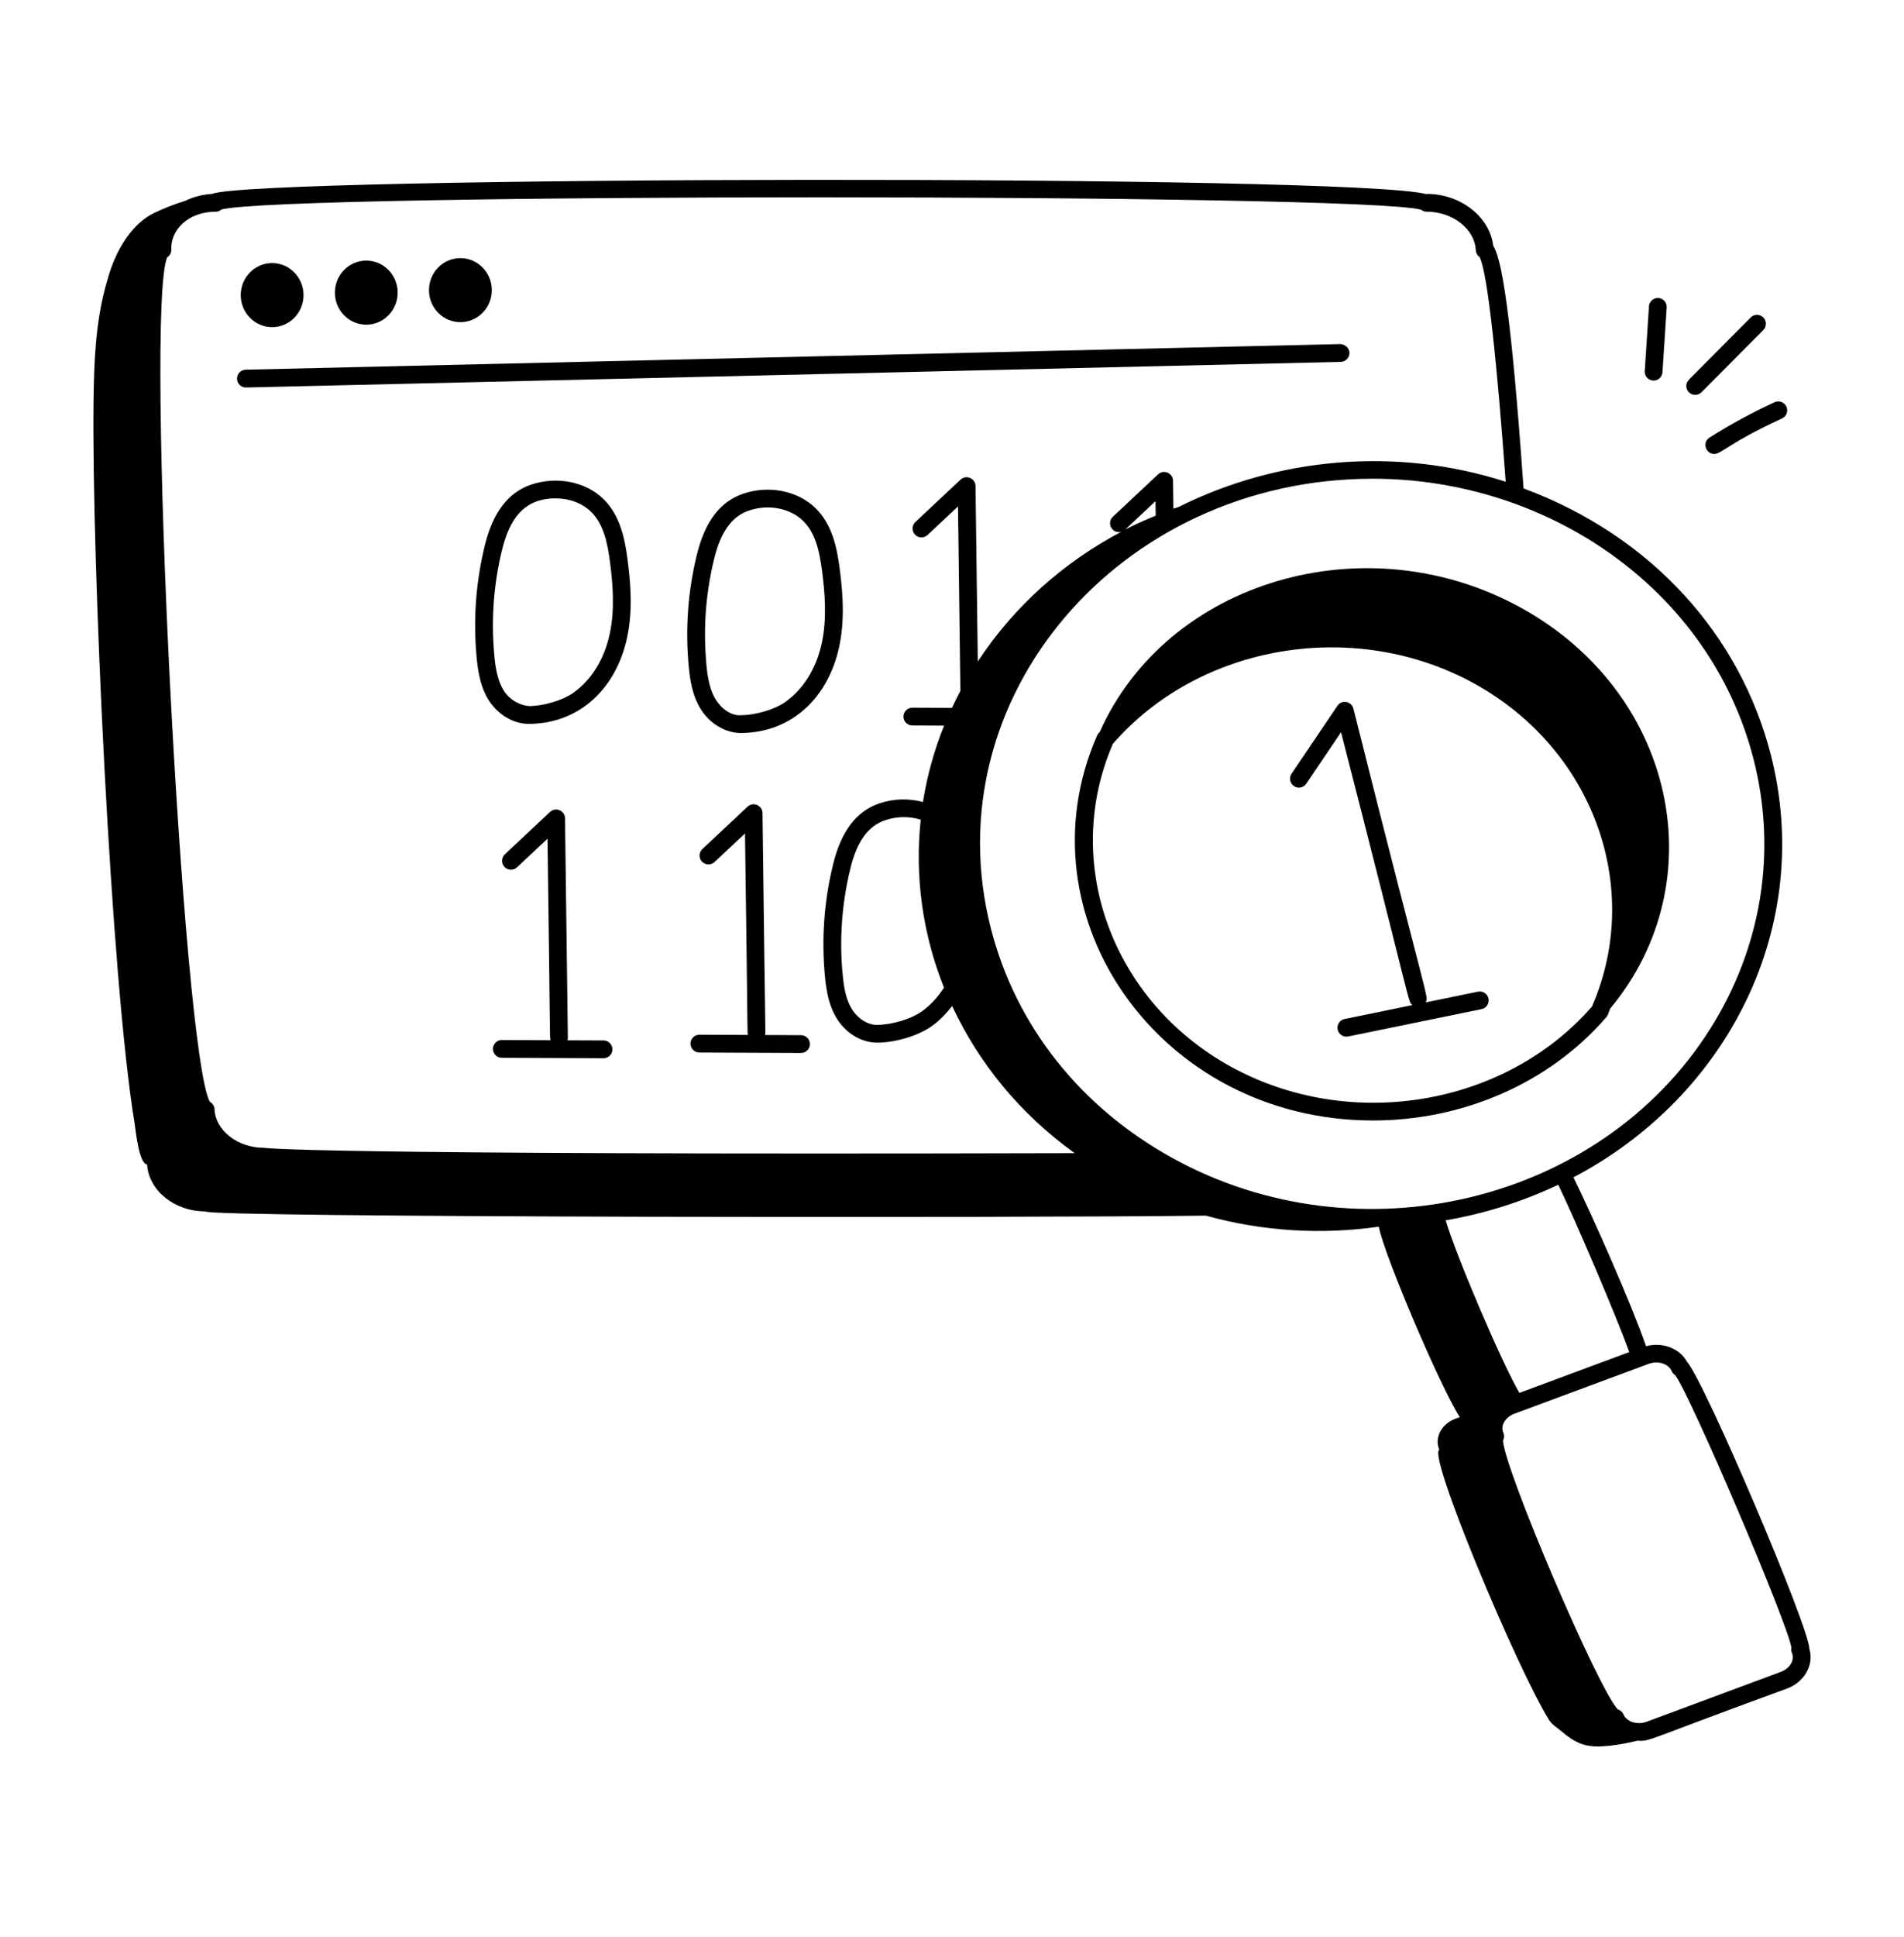
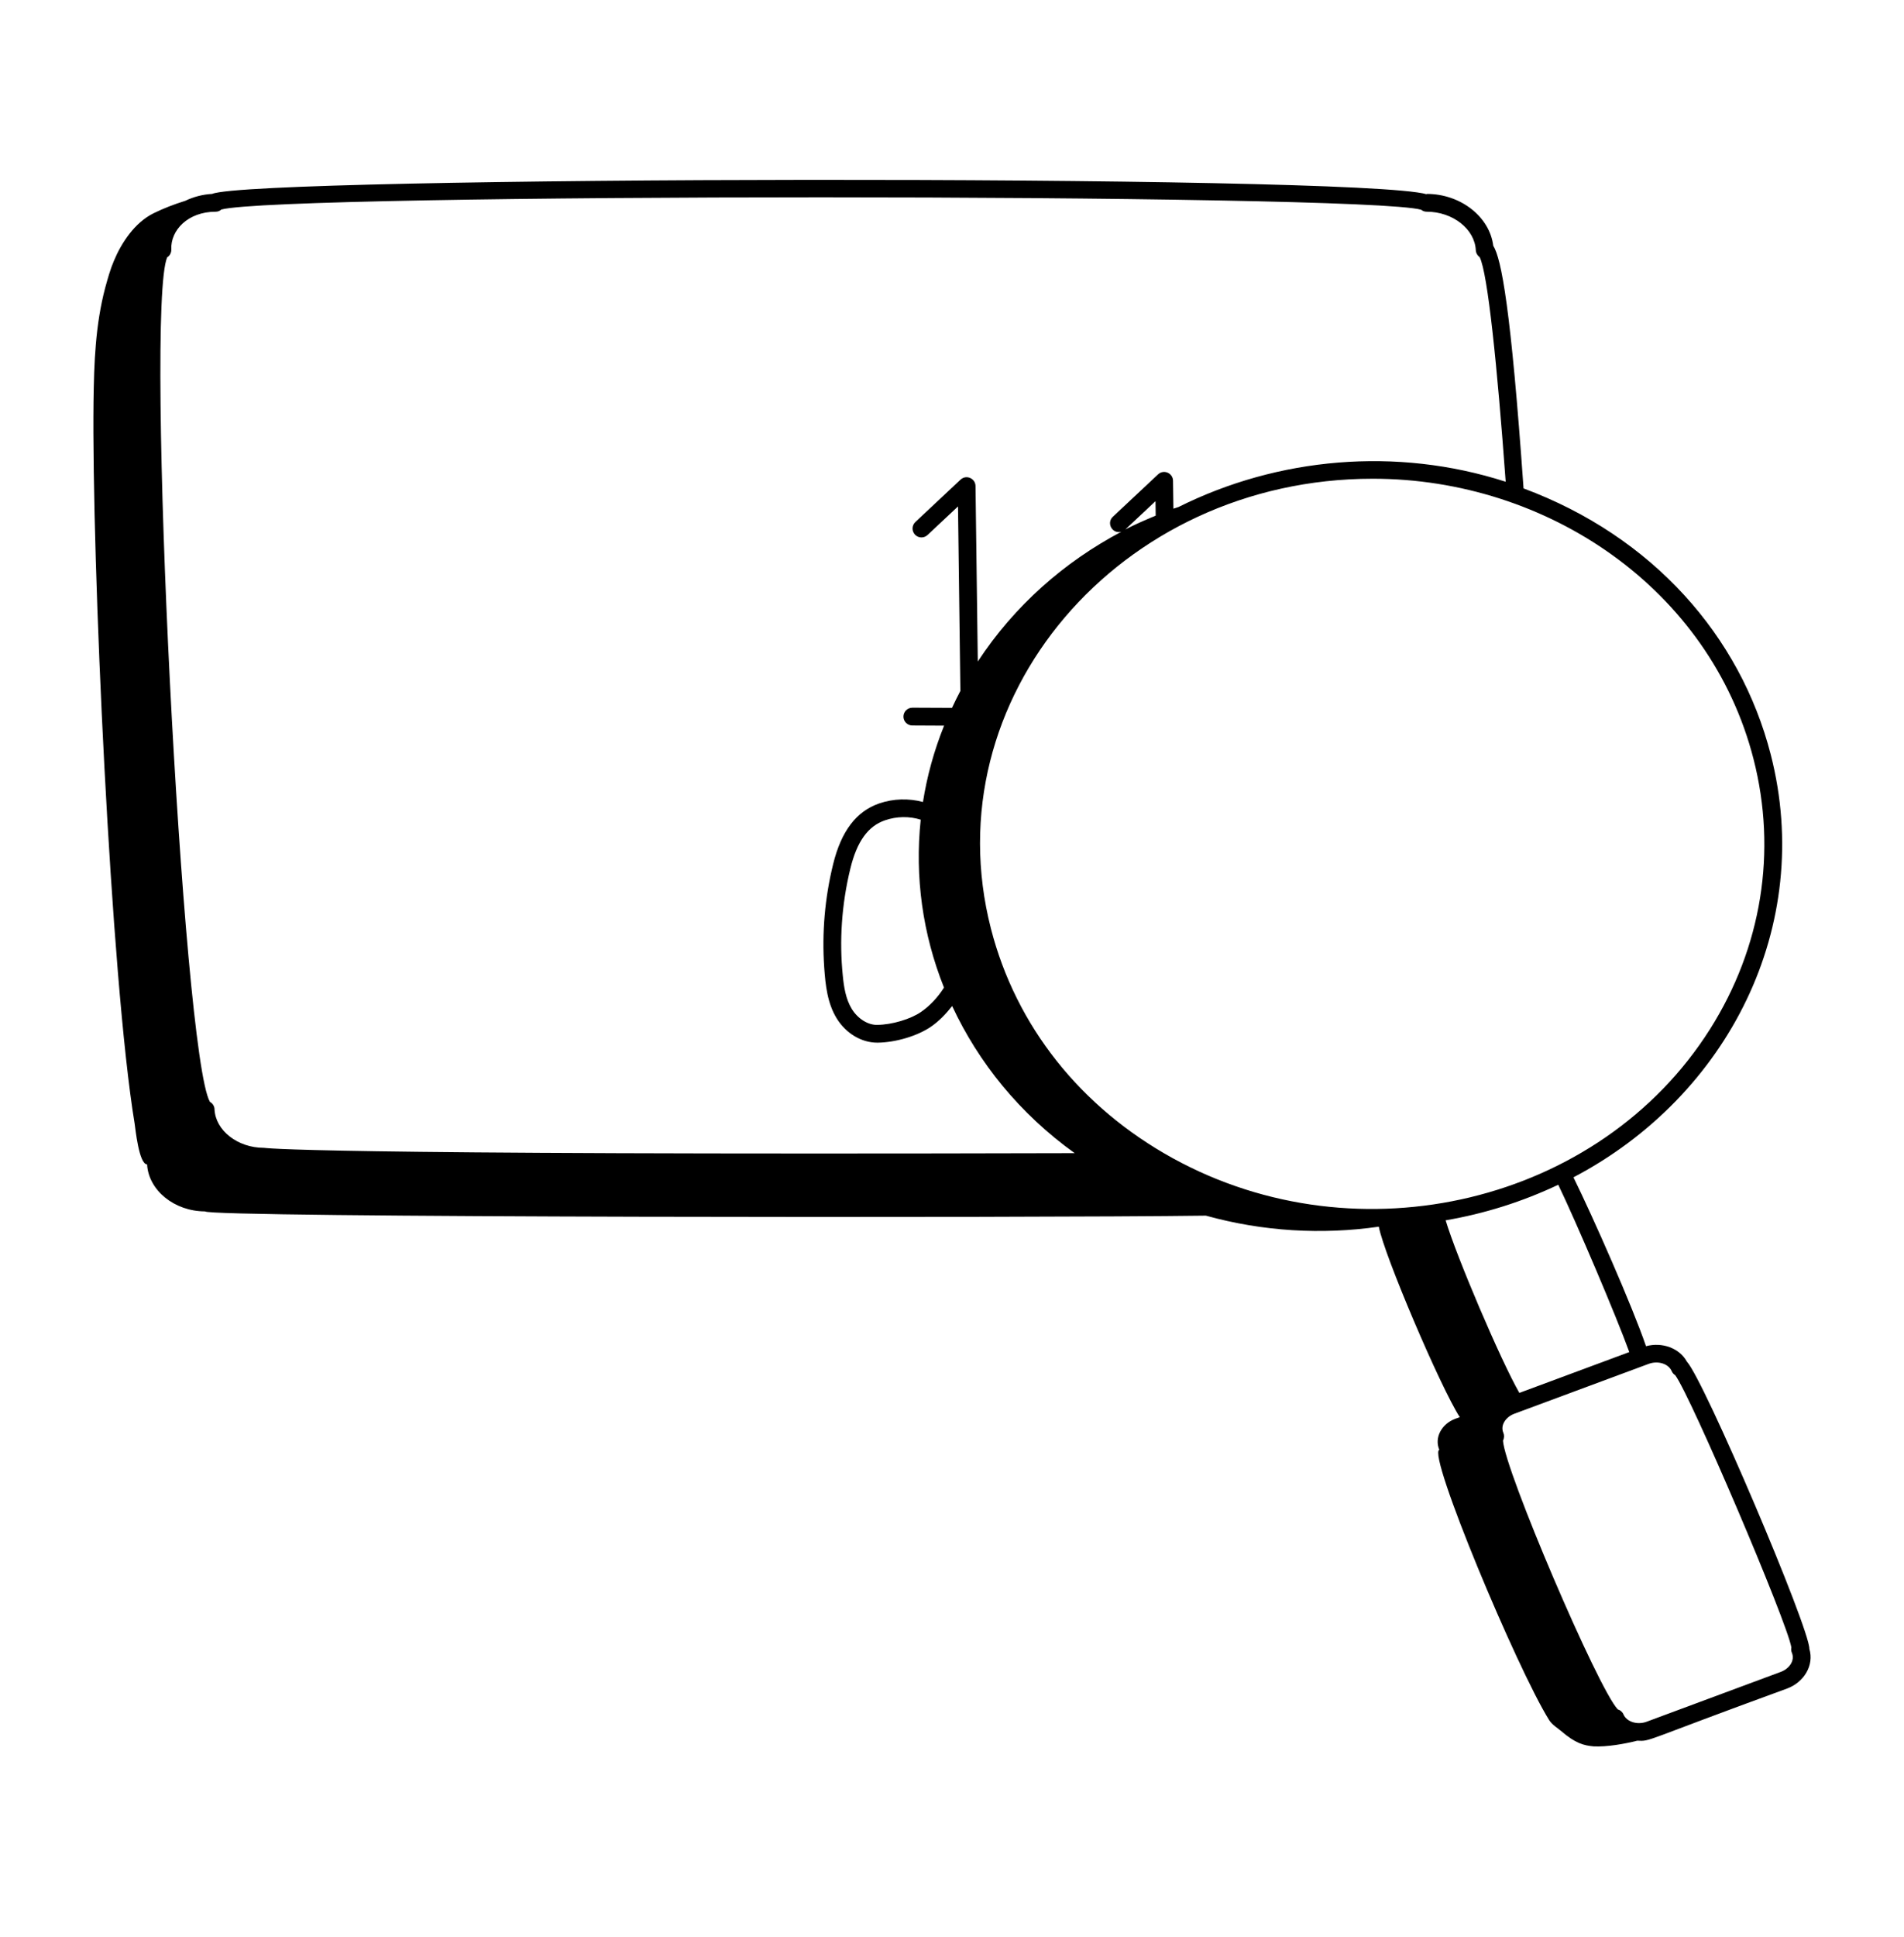
<svg xmlns="http://www.w3.org/2000/svg" width="60" height="61" viewBox="0 0 60 61" fill="none">
-   <path d="M19.018 15.72C18.458 15.17 17.539 14.988 16.728 15.267C16.008 15.516 15.534 16.14 15.279 17.175C15.017 18.242 14.922 19.338 14.998 20.431C15.037 21 15.1 21.562 15.389 22.034C15.681 22.507 16.17 22.8 16.669 22.8C16.673 22.8 16.677 22.8 16.681 22.8C18.3 22.783 19.421 21.65 19.759 20.097C19.948 19.228 19.873 18.353 19.775 17.611C19.685 16.926 19.53 16.223 19.018 15.72ZM19.211 19.978C19.038 20.774 18.626 21.432 18.051 21.832C17.723 22.06 17.132 22.235 16.676 22.239C16.387 22.218 16.055 22.046 15.868 21.74C15.637 21.364 15.588 20.849 15.558 20.392C15.486 19.357 15.575 18.32 15.823 17.309C16.062 16.34 16.512 15.697 17.511 15.697C17.937 15.697 18.345 15.845 18.626 16.12C19.036 16.523 19.147 17.139 19.22 17.685C19.311 18.378 19.382 19.194 19.211 19.978ZM26.459 17.898C26.369 17.213 26.214 16.51 25.701 16.006C25.141 15.455 24.221 15.273 23.411 15.553C22.691 15.802 22.217 16.426 21.962 17.462C21.676 18.627 21.589 19.825 21.707 21.026C21.75 21.458 21.824 21.914 22.073 22.32C22.364 22.794 22.853 23.087 23.352 23.087C23.356 23.087 23.36 23.087 23.365 23.087C24.984 23.07 26.104 21.936 26.442 20.384C26.631 19.515 26.557 18.64 26.459 17.898ZM25.894 20.264C25.721 21.06 25.309 21.718 24.734 22.119C24.407 22.346 23.815 22.522 23.359 22.526C23.055 22.555 22.739 22.333 22.551 22.026C22.32 21.651 22.272 21.136 22.241 20.679C22.169 19.643 22.258 18.606 22.507 17.595C22.715 16.748 23.061 16.267 23.594 16.083C24.215 15.868 24.901 16.007 25.309 16.406C25.678 16.77 25.814 17.295 25.903 17.971C25.994 18.665 26.065 19.48 25.894 20.264ZM19.02 32.77L17.881 32.766C17.887 32.742 17.895 32.72 17.895 32.695L17.805 25.774C17.802 25.533 17.512 25.405 17.333 25.573L15.909 26.908C15.796 27.014 15.791 27.192 15.897 27.304C16.003 27.418 16.18 27.424 16.293 27.317L17.253 26.417C17.343 32.801 17.319 32.648 17.347 32.763L15.816 32.756H15.815C15.66 32.756 15.535 32.881 15.534 33.036C15.534 33.19 15.658 33.316 15.813 33.317L19.018 33.331H19.019C19.173 33.331 19.299 33.206 19.299 33.052C19.3 32.898 19.175 32.771 19.02 32.77ZM25.244 32.604L24.106 32.599C24.134 32.486 24.118 33.102 24.029 25.608C24.028 25.497 23.961 25.397 23.859 25.354C23.757 25.309 23.638 25.332 23.557 25.407L22.134 26.741C22.02 26.848 22.015 27.025 22.121 27.138C22.226 27.252 22.405 27.257 22.517 27.151L23.477 26.251C23.573 33.075 23.543 32.481 23.571 32.597C22.676 32.593 22.942 32.594 22.038 32.59C21.884 32.59 21.759 32.715 21.758 32.869C21.758 33.023 21.883 33.15 22.037 33.151C23.93 33.159 23.355 33.156 25.243 33.165C25.397 33.165 25.523 33.04 25.523 32.886C25.524 32.731 25.399 32.605 25.244 32.604Z" fill="black" />
-   <path d="M8.576 10.304C9.122 10.304 9.565 9.852 9.565 9.295C9.565 8.738 9.122 8.286 8.576 8.286C8.029 8.286 7.586 8.738 7.586 9.295C7.586 9.852 8.029 10.304 8.576 10.304Z" fill="black" />
-   <path d="M11.542 10.226C12.089 10.226 12.532 9.774 12.532 9.217C12.532 8.66 12.089 8.208 11.542 8.208C10.996 8.208 10.553 8.66 10.553 9.217C10.553 9.774 10.996 10.226 11.542 10.226ZM14.508 10.147C15.054 10.147 15.498 9.696 15.498 9.139C15.498 8.582 15.054 8.13 14.508 8.13C13.961 8.13 13.518 8.582 13.518 9.139C13.518 9.696 13.961 10.147 14.508 10.147ZM42.525 11.111C42.521 10.956 42.382 10.845 42.238 10.837L7.743 11.644C7.588 11.648 7.465 11.776 7.469 11.931C7.472 12.084 7.597 12.205 7.749 12.205C7.811 12.205 42.192 11.4 42.251 11.398C42.406 11.394 42.528 11.266 42.525 11.111Z" fill="black" />
  <path d="M57.018 51.934C57.027 51.284 53.705 43.477 53.157 42.885C52.926 42.463 52.383 42.262 51.87 42.4C51.439 41.138 50.212 38.36 49.584 37.081C54.461 34.523 57.187 29.159 55.8 23.763C54.84 20.029 52.078 16.895 48.011 15.383C47.612 9.709 47.315 8.158 47.056 7.739C46.944 6.83 46.03 6.107 44.959 6.107V6.118C42.799 5.481 7.962 5.551 6.687 6.107C6.379 6.124 6.093 6.202 5.835 6.326C5.493 6.432 5.157 6.561 4.837 6.718C4.248 7.01 3.828 7.643 3.592 8.21C3.474 8.485 3.396 8.771 3.317 9.056C3.003 10.245 2.964 11.428 2.947 12.645C2.888 17.592 3.491 30.86 4.243 35.389C4.265 35.529 4.377 36.673 4.635 36.673C4.68 37.492 5.499 38.154 6.463 38.154C6.48 38.351 32.515 38.362 38 38.288C39.794 38.787 41.656 38.894 43.45 38.636C43.613 39.522 45.407 43.722 46.002 44.636L45.861 44.686C45.424 44.849 45.194 45.286 45.357 45.662C44.975 45.798 47.806 52.558 48.816 54.174C48.912 54.326 49.063 54.41 49.203 54.528C49.651 54.912 49.913 54.976 50.218 55.004C50.63 55.025 51.187 54.929 51.594 54.825C52.036 54.845 51.712 54.861 56.317 53.182C56.849 52.984 57.173 52.451 57.018 51.934ZM55.257 23.902C56.005 26.814 55.518 29.838 53.885 32.418C50.422 37.889 42.827 39.711 36.955 36.478C34.048 34.878 32.014 32.312 31.228 29.253C29.368 22.017 35.265 15.078 43.261 15.078C48.766 15.078 53.88 18.545 55.257 23.902ZM35.463 16.675L36.413 15.785L36.419 16.241C36.095 16.375 35.774 16.515 35.463 16.675ZM29.748 31.105C29.552 31.413 29.31 31.674 29.026 31.871C28.698 32.099 28.107 32.275 27.651 32.279C27.359 32.292 27.031 32.086 26.843 31.779C26.653 31.47 26.593 31.089 26.558 30.723C26.449 29.66 26.516 28.498 26.799 27.348C27.007 26.501 27.353 26.02 27.887 25.837C28.261 25.707 28.663 25.706 29.014 25.817C28.822 27.619 29.077 29.428 29.748 31.105ZM8.314 36.152C7.489 36.152 6.794 35.608 6.76 34.941C6.76 34.84 6.699 34.75 6.615 34.705C5.751 33.197 4.562 9.735 5.269 8.103C5.334 8.071 5.406 7.969 5.398 7.851C5.374 7.258 5.913 6.668 6.8 6.668C6.861 6.668 6.929 6.645 6.973 6.6C8.835 6.085 42.951 6.085 44.785 6.606C44.83 6.645 44.891 6.668 44.959 6.668C45.777 6.668 46.473 7.212 46.506 7.879C46.512 7.974 46.562 8.053 46.63 8.103C46.881 8.605 47.179 11.484 47.448 15.173C43.998 14.062 40.258 14.41 37.138 15.969C37.084 15.987 37.03 16.003 36.977 16.022L36.965 15.141C36.962 14.899 36.672 14.773 36.493 14.941L35.069 16.276C34.859 16.473 35.05 16.829 35.338 16.747C33.537 17.699 31.967 19.077 30.813 20.835L30.741 15.308C30.738 15.068 30.449 14.938 30.269 15.107L28.845 16.442C28.732 16.548 28.727 16.725 28.832 16.838C28.939 16.952 29.116 16.957 29.229 16.851L30.189 15.951L30.264 21.762C30.17 21.939 30.083 22.116 30 22.295C29.942 22.295 28.693 22.289 28.75 22.29C28.596 22.29 28.471 22.415 28.47 22.569C28.469 22.723 28.594 22.85 28.749 22.85L29.751 22.855C29.433 23.643 29.213 24.448 29.085 25.259C28.644 25.142 28.157 25.149 27.703 25.306C26.983 25.555 26.509 26.179 26.255 27.215C25.992 28.281 25.898 29.376 25.973 30.47C25.973 30.471 25.973 30.471 25.973 30.471C26.012 31.035 26.075 31.6 26.365 32.073C26.656 32.547 27.145 32.84 27.644 32.84C27.648 32.84 27.653 32.84 27.657 32.84C28.23 32.834 28.924 32.625 29.346 32.331C29.597 32.157 29.811 31.932 30.005 31.686C30.835 33.468 32.132 35.076 33.867 36.32C9.204 36.385 8.37 36.152 8.314 36.152ZM45.556 38.435C46.788 38.225 47.984 37.846 49.105 37.315C49.68 38.509 50.944 41.479 51.343 42.585L47.879 43.871C47.288 42.843 45.89 39.557 45.556 38.435ZM56.122 52.656L51.889 54.228C51.594 54.337 51.261 54.231 51.161 53.999C51.127 53.918 51.059 53.862 50.981 53.839C50.361 53.194 47.408 46.284 47.363 45.372C47.404 45.294 47.407 45.204 47.374 45.127C47.27 44.883 47.46 44.624 47.719 44.528L51.953 42.957C52.248 42.847 52.581 42.952 52.68 43.186C52.704 43.241 52.743 43.285 52.791 43.314C53.283 43.977 56.307 51.061 56.451 51.887C56.439 51.944 56.444 52.003 56.467 52.057C56.571 52.301 56.381 52.56 56.122 52.656Z" fill="black" />
-   <path d="M34.656 23.054C34.62 23.095 34.6 23.104 34.574 23.163C32.076 28.851 36.532 35.291 43.269 35.291C46.047 35.291 48.789 34.156 50.62 32.036C50.677 31.969 50.687 31.897 50.742 31.765C54.063 27.775 52.804 21.824 47.925 19.139C43.031 16.446 36.776 18.297 34.656 23.054ZM35.07 23.427C37.811 20.277 42.699 19.459 46.459 21.53C50.205 23.593 51.794 27.959 50.168 31.701C47.425 34.846 42.539 35.661 38.783 33.593C35.042 31.534 33.451 27.17 35.07 23.427Z" fill="black" />
-   <path d="M41.165 24.683L42.26 23.062C44.553 31.968 44.359 31.541 44.513 31.656L42.371 32.095C42.22 32.126 42.122 32.274 42.153 32.426C42.184 32.578 42.333 32.675 42.484 32.645L46.688 31.784C46.84 31.753 46.938 31.604 46.907 31.452C46.876 31.301 46.728 31.203 46.576 31.234L44.922 31.573C45.032 31.383 45.043 31.851 42.649 22.318C42.591 22.088 42.283 22.024 42.145 22.23L40.7 24.37C40.614 24.498 40.648 24.672 40.776 24.759C40.904 24.847 41.078 24.812 41.165 24.683ZM54.023 14.298C54.25 14.298 54.516 13.928 56.156 13.18C56.297 13.115 56.358 12.949 56.294 12.808C56.23 12.667 56.064 12.606 55.923 12.669C55.216 12.993 54.526 13.367 53.873 13.781C53.636 13.931 53.744 14.298 54.023 14.298ZM53.619 12.355L55.567 10.395C55.676 10.285 55.675 10.107 55.566 9.998C55.456 9.89 55.278 9.889 55.169 9.999L53.221 11.96C53.111 12.07 53.112 12.247 53.222 12.356C53.333 12.466 53.51 12.465 53.619 12.355ZM52.11 11.987C52.256 11.987 52.38 11.873 52.389 11.724L52.522 9.684C52.532 9.53 52.415 9.396 52.261 9.386C52.103 9.378 51.972 9.493 51.963 9.648L51.83 11.688C51.819 11.848 51.945 11.987 52.11 11.987Z" fill="black" />
</svg>